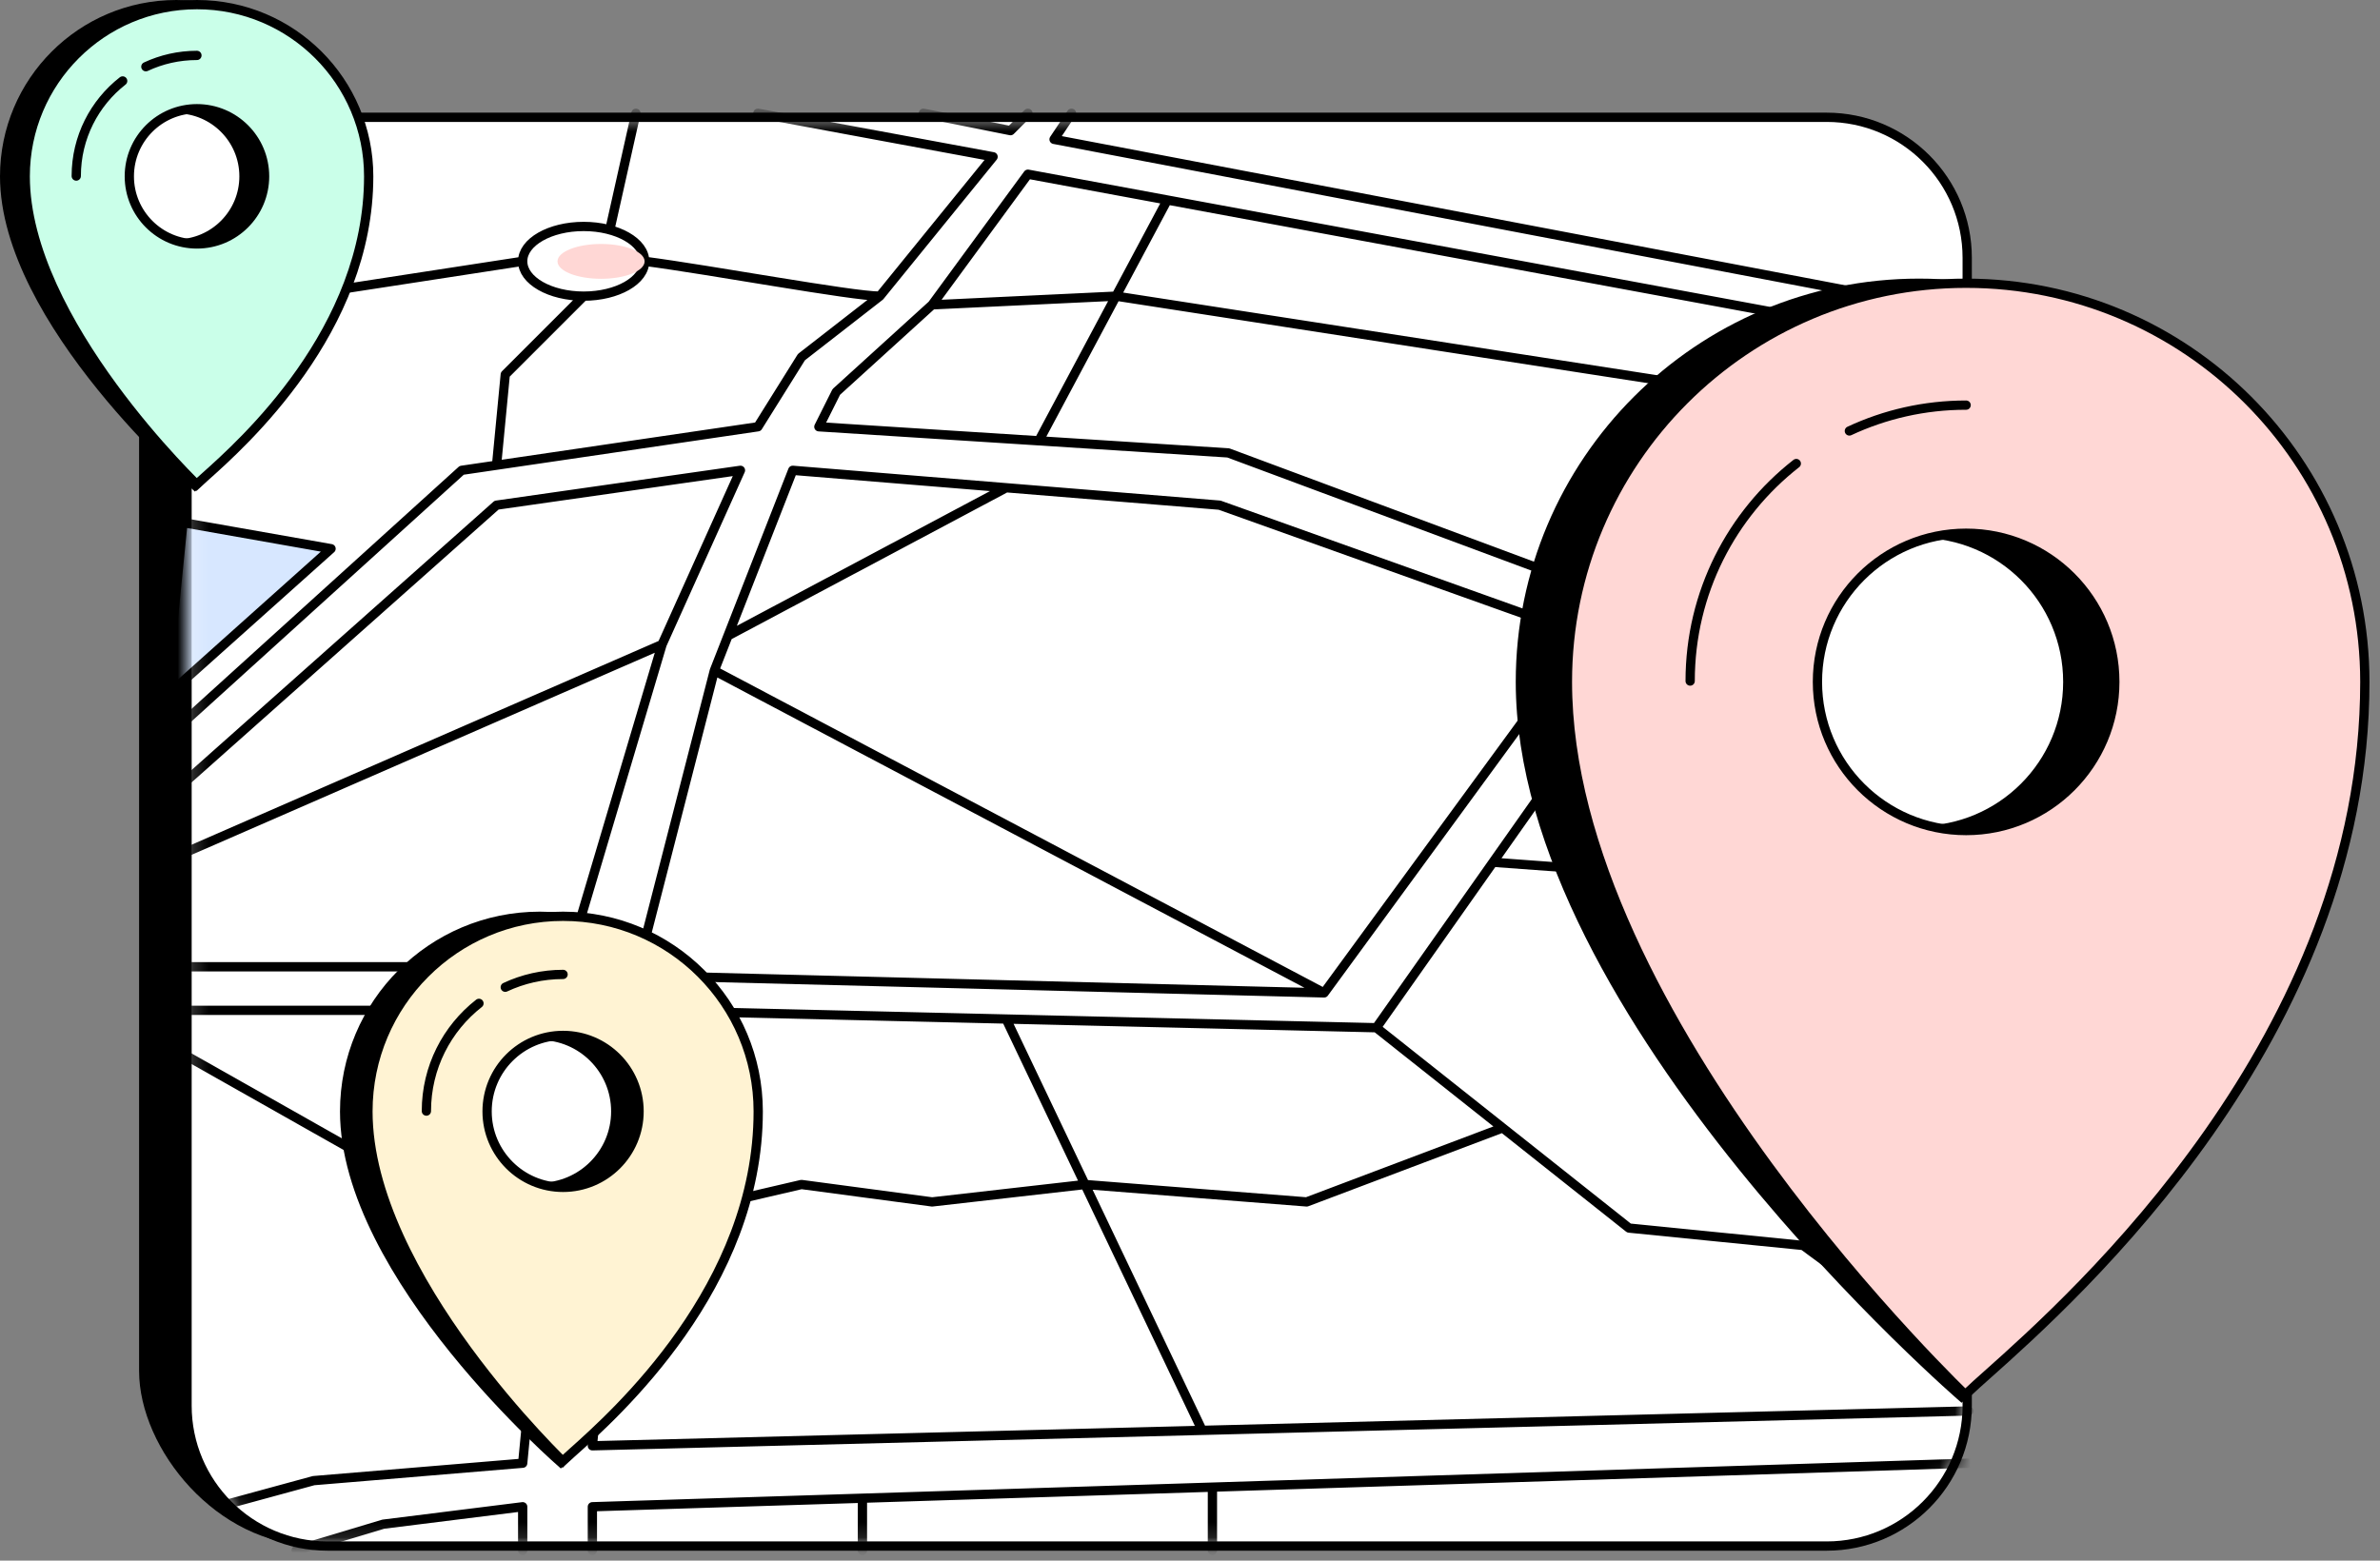
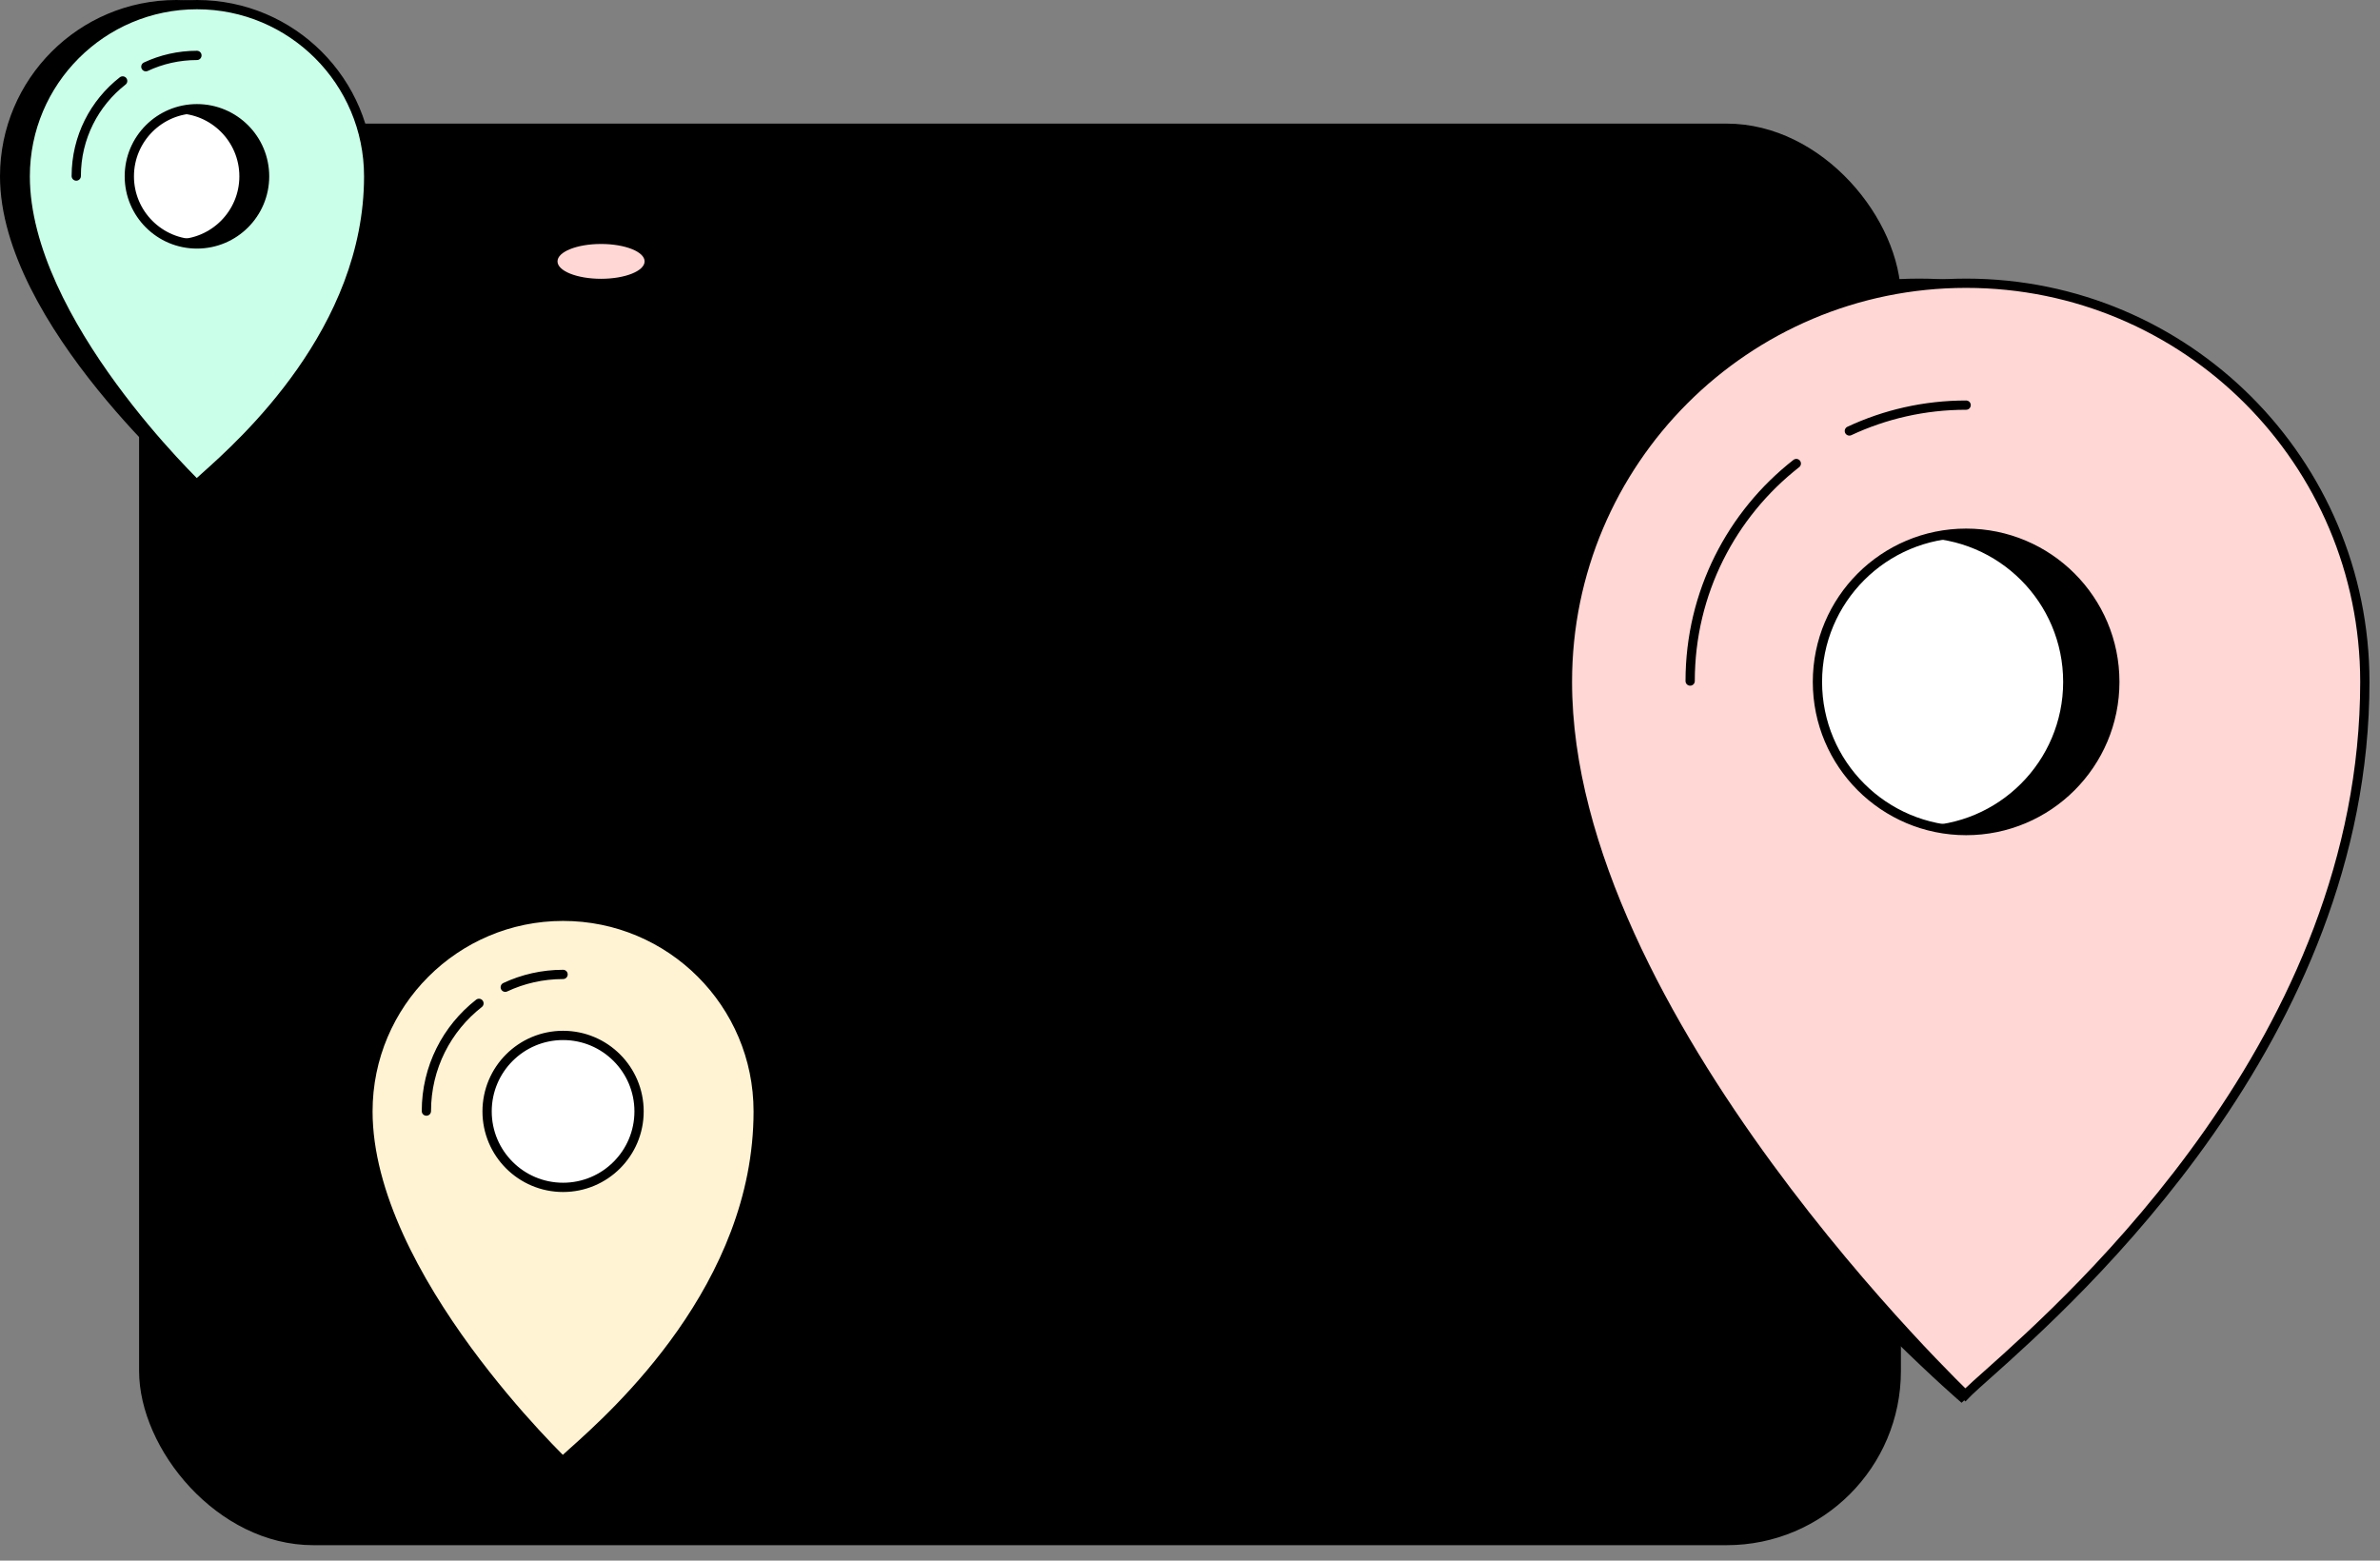
<svg xmlns="http://www.w3.org/2000/svg" width="154" height="101" viewBox="0 0 154 101" fill="none">
  <rect x="0" y="0" width="154" height="101" fill="#808080" stroke="none" />
  <rect x="9" y="8" width="114" height="92" rx="11.273" fill="black" />
-   <path d="M21.195 7.591C16.174 7.591 12.102 11.662 12.102 16.684V21.87V90.964C12.102 95.986 16.174 100.057 21.195 100.057H118.197C123.219 100.057 127.29 95.986 127.29 90.964V49.601V18.6V16.684C127.29 11.662 123.219 7.591 118.197 7.591H21.195Z" fill="white" stroke="black" stroke-width="0.6" />
  <mask id="mask0_2365_3159" style="mask-type:alpha" maskUnits="userSpaceOnUse" x="12" y="7" width="116" height="94">
    <path d="M12.402 16.684C12.402 11.827 16.339 7.891 21.195 7.891H118.197C123.053 7.891 126.99 11.827 126.99 16.684V18.6V49.601V90.964C126.99 95.82 123.053 99.757 118.197 99.757H21.195C16.339 99.757 12.402 95.82 12.402 90.964V21.87V16.684Z" fill="white" stroke="black" stroke-width="0.6" />
  </mask>
  <g mask="url(#mask0_2365_3159)">
    <path d="M11.273 18.034C12.408 17.24 14.104 15.596 14.973 13.525M15.219 9.016C15.755 10.623 15.542 12.166 14.973 13.525M12.401 11.834C13.176 12.022 14.775 12.623 14.973 13.525" stroke="black" stroke-width="0.6" stroke-linecap="round" stroke-linejoin="round" />
-     <path d="M10.711 20.292L19.166 19.165L33.821 16.91M33.821 16.91C33.821 18.155 35.587 19.165 37.767 19.165M33.821 16.91C33.821 15.665 35.587 14.656 37.767 14.656C39.946 14.656 41.712 15.665 41.712 16.91M39.458 14.873L41.148 7.328M41.712 16.91C46.034 17.474 55.127 19.165 56.931 19.165M41.712 16.91C41.712 18.155 39.946 19.165 37.767 19.165M56.931 19.165L64.258 10.146L49.04 7.328M56.931 19.165L51.858 23.111L49.04 27.62L32.13 30.107M59.749 7.328L65.386 8.455L66.513 7.328M69.332 7.328L68.204 9.019L127.388 20.292V22.547L118.933 20.981L115.551 26.524M60.313 19.729L66.513 11.274L75.532 12.944M60.313 19.729L54.113 25.365L52.985 27.62L67.219 28.528M60.313 19.729L72.213 19.165M127.388 45.093L107.66 39.457L115.551 26.524M127.388 48.475L116.961 45.093M89.059 66.512L96.605 55.803M89.059 66.512L65.104 65.949M89.059 66.512L97.233 72.994M85.678 64.258L102.587 41.148L78.914 32.693L65.104 31.566M85.678 64.258L41.148 63.13L46.221 43.402M85.678 64.258L46.221 43.402M46.221 43.402L47.104 41.148M11.838 62.567H36.639L42.84 41.711M42.84 41.711L47.912 30.438L32.13 32.693L11.838 50.73M42.84 41.711L11.838 55.239M11.838 46.784L29.875 30.438L32.13 30.107M32.13 30.107L32.694 24.238L37.767 19.165M47.104 41.148L51.294 30.438L65.104 31.566M47.104 41.148L65.104 31.566M67.219 28.528L79.477 29.311L103.715 38.329L112.252 25.365M67.219 28.528L72.213 19.165M75.532 12.944L115.551 20.355L112.252 25.365M75.532 12.944L72.213 19.165M72.213 19.165L112.252 25.365M96.605 55.803L106.533 41.711L116.961 45.093M96.605 55.803L121.752 57.645M127.388 58.057L121.752 57.645M127.388 91.313L77.786 92.569M11.838 65.385H36.639L35.284 79.477M14.093 97.513L20.293 95.823L33.821 94.695L35.284 79.477M19.166 100.332L24.802 98.641L33.821 97.513V100.332M38.33 100.332V97.513L55.804 96.961M127.388 94.695L78.451 96.244M55.804 96.961V100.332M55.804 96.961L78.451 96.244M65.104 65.949L41.148 65.385L39.739 79.477M65.104 65.949L70.206 76.658M77.786 92.569L38.33 93.568L39.739 79.477M77.786 92.569L70.206 76.658M78.451 96.244V100.332M127.388 88.495L116.679 80.604L105.406 79.477L97.233 72.994M116.961 45.093L121.752 57.645M115.551 26.524L127.388 30.438M11.838 68.203L24.802 75.531L35.284 79.477M39.739 79.477L51.858 76.658L60.313 77.785L70.206 76.658M70.206 76.658L84.55 77.785L97.233 72.994" stroke="black" stroke-width="0.6" stroke-linecap="round" stroke-linejoin="round" />
    <path d="M107.625 58.225L134.715 60.309V65.382L107.239 63.347C105.677 63.231 104.582 61.757 104.922 60.229C105.199 58.981 106.351 58.127 107.625 58.225Z" fill="#CAFFE9" stroke="black" stroke-width="0.6" stroke-linecap="round" stroke-linejoin="round" />
-     <path d="M21.421 35.511L11.838 33.82L10.711 45.093L21.421 35.511Z" fill="#D7E7FF" stroke="black" stroke-width="0.6" stroke-linecap="round" stroke-linejoin="round" />
  </g>
  <circle cx="35.751" cy="71.904" r="5.443" fill="white" />
-   <path d="M47.553 71.927C47.553 77.59 45.391 82.686 42.867 86.688C40.459 90.507 37.732 93.311 36.285 94.633C36.183 94.543 36.046 94.419 35.876 94.264C35.488 93.91 34.932 93.391 34.266 92.734C32.932 91.419 31.154 89.555 29.377 87.354C25.809 82.936 22.3 77.231 22.3 71.927C22.3 64.953 27.953 59.3 34.927 59.3C41.9 59.3 47.553 64.953 47.553 71.927ZM34.927 76.843C37.642 76.843 39.843 74.642 39.843 71.927C39.843 69.211 37.642 67.01 34.927 67.01C32.211 67.01 30.01 69.211 30.01 71.927C30.01 74.642 32.211 76.843 34.927 76.843Z" fill="black" stroke="black" stroke-width="0.6" />
  <path d="M49.061 71.927C49.061 77.583 46.759 82.477 44.094 86.278C41.43 90.078 38.416 92.767 37.018 94.015L37.012 94.02C36.757 94.247 36.551 94.431 36.413 94.564C36.411 94.565 36.41 94.566 36.409 94.567C36.325 94.484 36.218 94.378 36.092 94.251C35.741 93.897 35.239 93.379 34.636 92.723C33.429 91.412 31.821 89.55 30.213 87.353C26.987 82.944 23.808 77.241 23.808 71.927C23.808 64.953 29.461 59.3 36.434 59.3C43.408 59.3 49.061 64.953 49.061 71.927ZM36.434 76.843C39.15 76.843 41.351 74.642 41.351 71.927C41.351 69.211 39.15 67.01 36.434 67.01C33.719 67.01 31.518 69.211 31.518 71.927C31.518 74.642 33.719 76.843 36.434 76.843Z" fill="#FFF3D3" stroke="black" stroke-width="0.6" />
  <path d="M27.59 71.907C27.59 69.075 28.921 66.554 30.992 64.935M36.434 63.062C35.097 63.062 33.829 63.359 32.693 63.891" stroke="black" stroke-width="0.6" stroke-linecap="round" stroke-linejoin="round" />
  <circle cx="12.141" cy="11.391" r="4.805" fill="white" />
  <path d="M22.524 11.412C22.524 16.403 20.618 20.896 18.392 24.425C16.281 27.773 13.893 30.237 12.611 31.41C12.524 31.333 12.411 31.232 12.274 31.106C11.931 30.794 11.441 30.336 10.853 29.756C9.676 28.596 8.108 26.951 6.54 25.01C3.391 21.11 0.3 16.081 0.3 11.412C0.3 5.275 5.275 0.3 11.412 0.3C17.549 0.3 22.524 5.275 22.524 11.412ZM11.412 15.788C13.829 15.788 15.788 13.829 15.788 11.412C15.788 8.995 13.829 7.036 11.412 7.036C8.995 7.036 7.036 8.995 7.036 11.412C7.036 13.829 8.995 15.788 11.412 15.788Z" fill="black" stroke="black" stroke-width="0.6" />
  <path d="M23.856 11.412C23.856 16.396 21.828 20.709 19.477 24.061C17.128 27.413 14.47 29.785 13.236 30.886L13.23 30.891C13.019 31.079 12.844 31.235 12.722 31.351C12.652 31.281 12.566 31.196 12.467 31.096C12.157 30.784 11.714 30.327 11.182 29.748C10.117 28.591 8.698 26.949 7.28 25.01C4.433 21.119 1.632 16.091 1.632 11.412C1.632 5.275 6.607 0.3 12.744 0.3C18.881 0.3 23.856 5.275 23.856 11.412ZM12.744 15.788C15.161 15.788 17.12 13.829 17.12 11.412C17.12 8.995 15.161 7.036 12.744 7.036C10.327 7.036 8.368 8.995 8.368 11.412C8.368 13.829 10.327 15.788 12.744 15.788Z" fill="#CAFFE9" stroke="black" stroke-width="0.6" />
  <path d="M4.934 11.394C4.934 8.894 6.109 6.668 7.937 5.239M12.742 3.586C11.561 3.586 10.442 3.848 9.438 4.317" stroke="black" stroke-width="0.6" stroke-linecap="round" stroke-linejoin="round" />
  <circle cx="125.844" cy="44.09" r="10.989" fill="white" />
  <path d="M149.976 44.13C149.976 55.642 145.58 65.988 140.468 74.096C135.472 82.018 129.802 87.784 126.921 90.384C126.885 90.353 126.844 90.317 126.799 90.276C126.589 90.09 126.28 89.815 125.887 89.456C125.101 88.737 123.977 87.686 122.628 86.357C119.929 83.697 116.331 79.924 112.735 75.47C105.527 66.546 98.378 54.953 98.378 44.13C98.378 29.882 109.929 18.331 124.177 18.331C138.425 18.331 149.976 29.882 149.976 44.13ZM124.177 53.751C129.49 53.751 133.798 49.444 133.798 44.13C133.798 38.816 129.49 34.509 124.177 34.509C118.863 34.509 114.556 38.816 114.556 44.13C114.556 49.444 118.863 53.751 124.177 53.751Z" fill="black" stroke="black" stroke-width="0.6" />
  <path d="M153.019 44.13C153.019 55.635 148.337 65.576 142.935 73.28C137.534 80.984 131.427 86.433 128.601 88.954L128.596 88.958C128.077 89.421 127.663 89.79 127.387 90.055C127.306 90.134 127.233 90.206 127.171 90.271C127.16 90.26 127.148 90.249 127.136 90.237C126.946 90.052 126.667 89.776 126.311 89.418C125.6 88.701 124.583 87.653 123.363 86.325C120.921 83.671 117.667 79.904 114.413 75.457C107.894 66.547 101.421 54.963 101.421 44.13C101.421 29.882 112.972 18.331 127.22 18.331C141.468 18.331 153.019 29.882 153.019 44.13ZM127.22 53.751C132.533 53.751 136.841 49.444 136.841 44.13C136.841 38.816 132.533 34.509 127.22 34.509C121.906 34.509 117.599 38.816 117.599 44.13C117.599 49.444 121.906 53.751 127.22 53.751Z" fill="#FFD7D5" stroke="black" stroke-width="0.6" />
  <path d="M109.363 44.076C109.363 38.358 112.051 33.268 116.231 29.999M127.22 26.219C124.52 26.219 121.96 26.818 119.665 27.891" stroke="black" stroke-width="0.6" stroke-linecap="round" stroke-linejoin="round" />
  <ellipse cx="38.892" cy="16.916" rx="2.818" ry="1.127" fill="#FFD7D5" />
</svg>